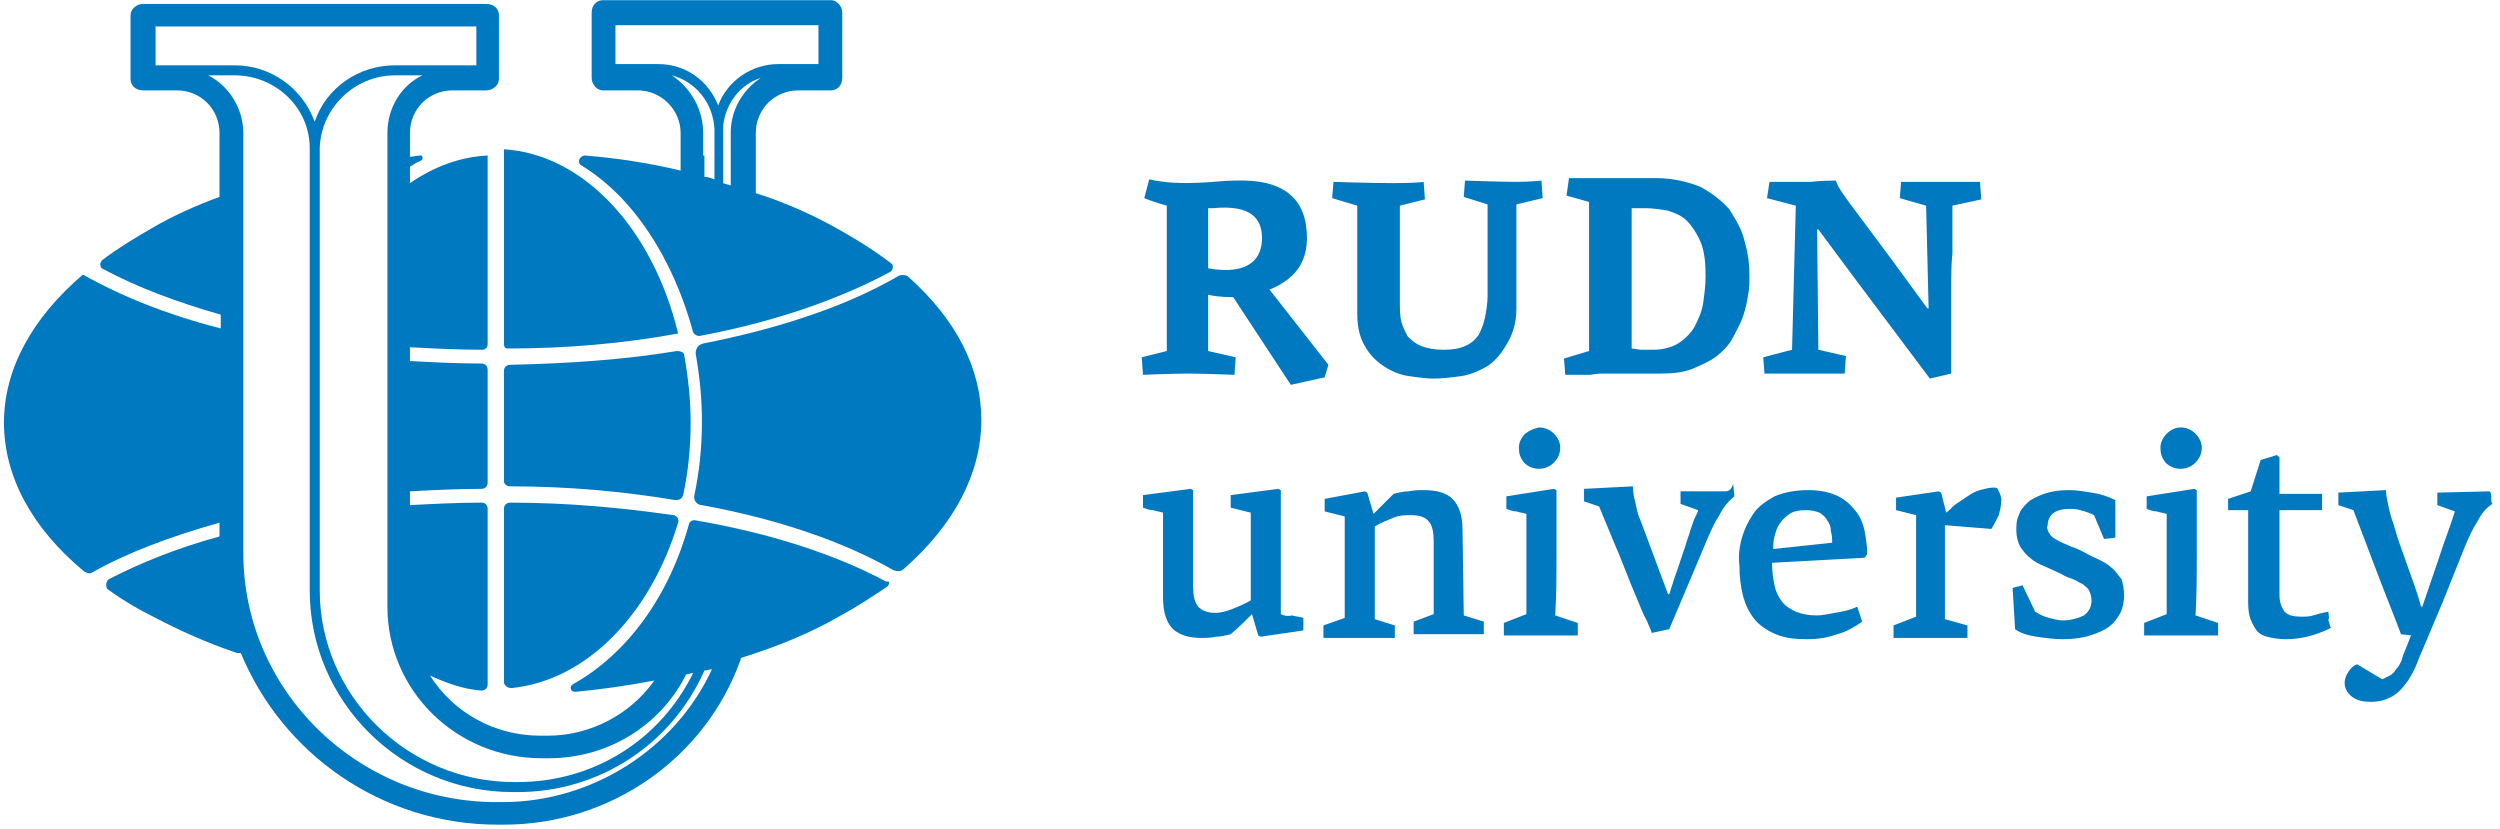
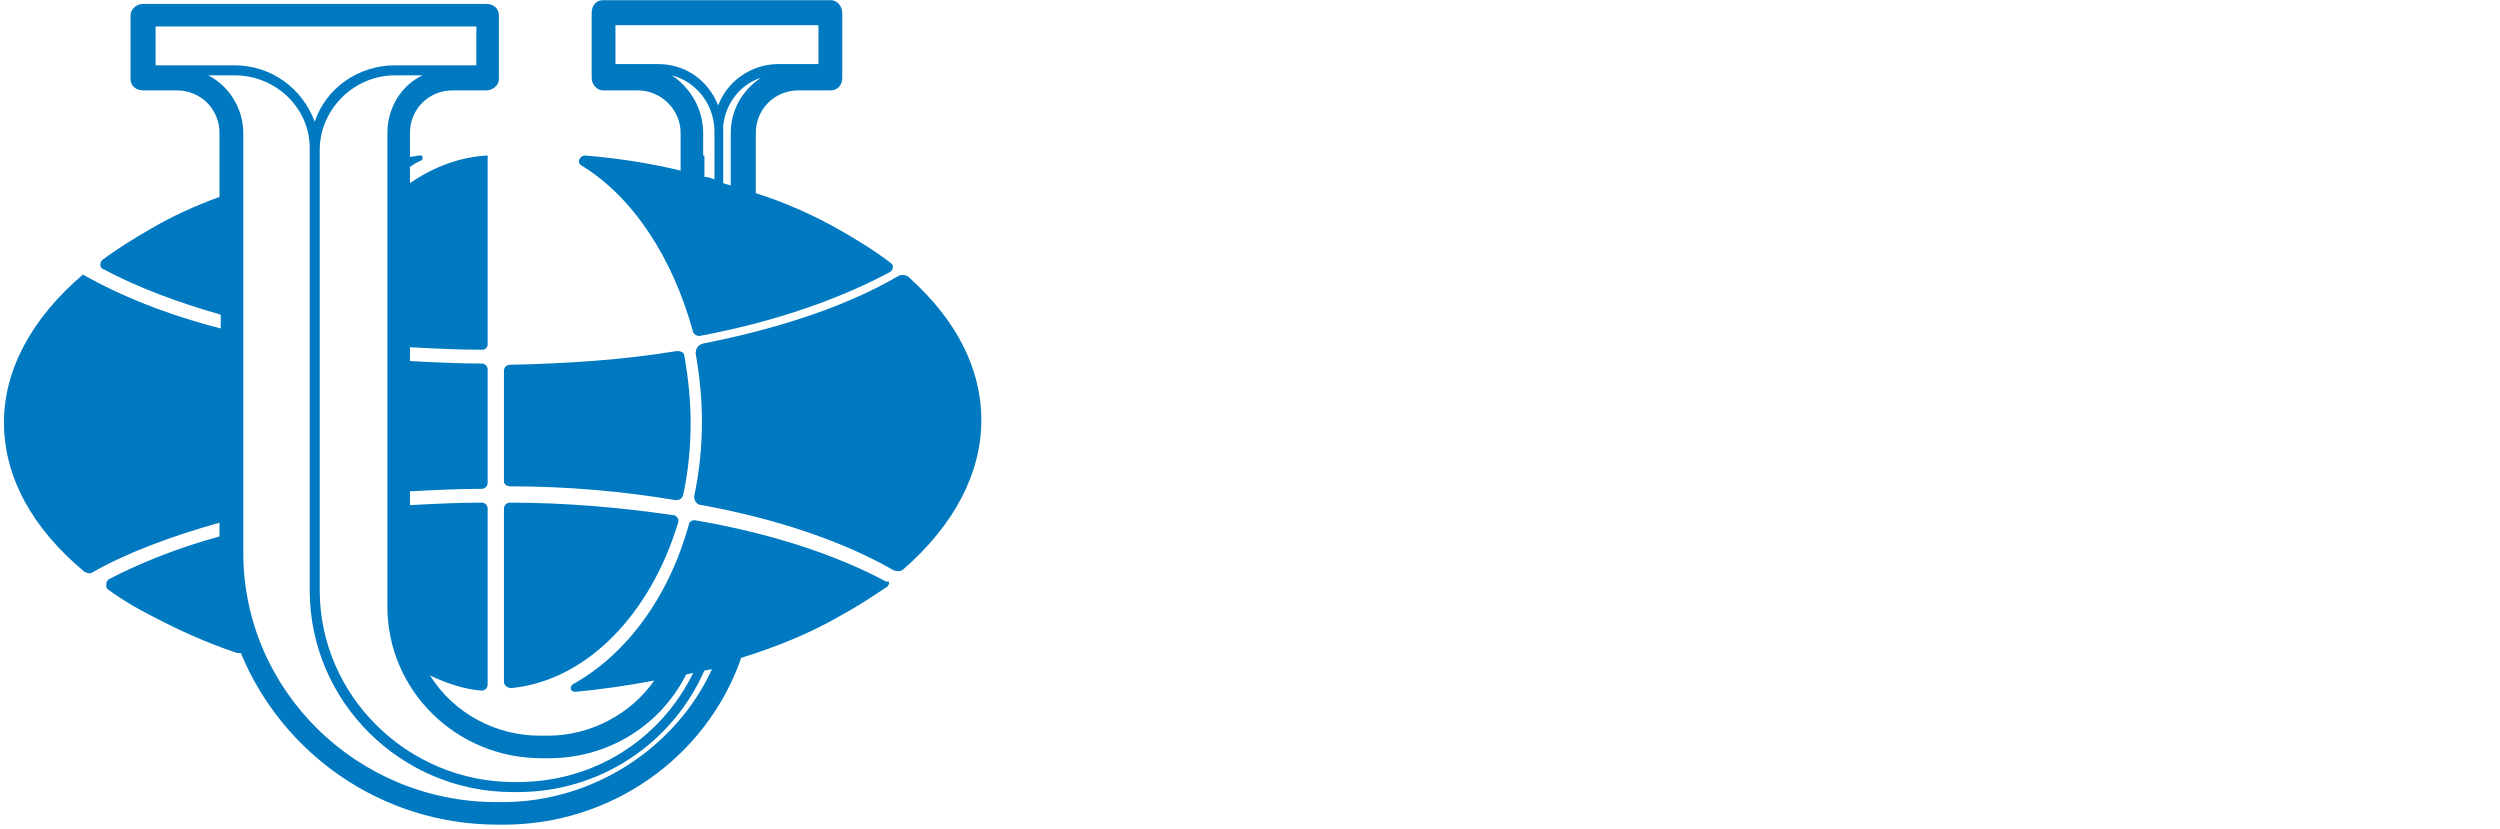
<svg xmlns="http://www.w3.org/2000/svg" width="187" height="62" viewBox="0 0 187 62" fill="none">
-   <path d="M95.805 45.938V36.66C95.711 36.66 95.711 36.566 95.618 36.566L92.056 37.035V37.972L93.556 38.347V44.907C93.087 45.189 92.618 45.376 92.15 45.564C91.681 45.751 91.212 45.845 90.931 45.845C90.275 45.845 89.9 45.657 89.619 45.376C89.338 45.001 89.244 44.533 89.244 43.783C89.244 42.564 89.244 41.346 89.244 40.221C89.244 39.003 89.244 37.878 89.244 36.66L89.057 36.566L85.495 37.035V37.972C85.776 38.066 85.964 38.159 86.245 38.159C86.526 38.253 86.713 38.253 86.995 38.347V44.72C86.995 45.845 87.276 46.595 87.745 47.063C88.307 47.532 88.963 47.719 89.9 47.719C90.181 47.719 90.556 47.719 90.931 47.626C91.306 47.626 91.681 47.532 92.056 47.438C92.618 46.969 93.087 46.501 93.649 45.938L94.118 47.532L94.305 47.626L97.492 47.157V46.22C97.211 46.126 96.93 46.126 96.648 46.032C96.274 46.126 95.992 46.032 95.805 45.938ZM109.395 39.565C109.395 38.534 109.114 37.784 108.645 37.316C108.177 36.847 107.427 36.66 106.49 36.66C106.115 36.66 105.834 36.66 105.365 36.753C104.99 36.753 104.615 36.847 104.24 36.941L102.741 38.44L102.272 36.847L102.085 36.753C101.616 36.847 101.054 36.941 100.585 37.035C100.116 37.128 99.554 37.222 99.085 37.316V38.253L100.585 38.628V46.22L98.992 46.782V47.719H104.334V46.782L102.834 46.313C102.834 44.907 102.834 43.689 102.834 42.658V39.378C103.303 39.096 103.772 38.909 104.24 38.722C104.709 38.534 105.084 38.534 105.553 38.534C106.209 38.534 106.677 38.722 106.865 39.003C107.146 39.284 107.24 39.846 107.24 40.502V45.938L105.74 46.501V47.438H110.989V46.501L109.489 46.032L109.395 39.565ZM114.082 32.442C113.8 32.723 113.613 33.098 113.613 33.473C113.613 33.942 113.707 34.223 113.988 34.598C114.269 34.879 114.644 35.066 115.113 35.066C115.581 35.066 115.956 34.879 116.237 34.598C116.518 34.316 116.706 33.942 116.706 33.473C116.706 33.098 116.518 32.723 116.237 32.442C115.956 32.161 115.581 31.973 115.113 31.973C114.738 32.067 114.457 32.161 114.082 32.442ZM116.425 41.346C116.425 39.753 116.425 38.253 116.425 36.66L116.237 36.566L112.676 37.128V38.066C112.957 38.159 113.144 38.253 113.426 38.253C113.707 38.347 113.894 38.347 114.175 38.44V45.938L112.488 46.595C112.488 46.876 112.488 47.157 112.488 47.532H118.018C118.018 47.344 118.018 47.251 118.018 47.063C118.018 46.876 118.018 46.782 118.018 46.595L116.331 46.032C116.425 44.533 116.425 42.939 116.425 41.346ZM128.89 36.753H127.672C127.203 36.753 126.828 36.753 126.453 36.753C126.079 36.753 125.797 36.753 125.704 36.753V37.691L127.016 38.159C127.016 38.253 126.922 38.44 126.735 38.815C126.641 39.096 126.453 39.565 126.36 39.94C126.172 40.409 126.079 40.877 125.891 41.346L125.422 42.752C125.235 43.221 125.141 43.595 125.048 43.877C124.954 44.064 124.954 44.251 124.86 44.439H124.766L122.704 38.909C122.517 38.534 122.423 38.066 122.33 37.597C122.236 37.222 122.142 36.847 122.142 36.378L118.487 36.566V37.503L119.611 37.878C119.986 38.815 120.361 39.659 120.736 40.596C121.017 41.252 121.299 41.908 121.58 42.658C121.861 43.408 122.142 44.064 122.423 44.72C122.704 45.376 122.892 45.938 123.173 46.407C123.36 46.876 123.548 47.251 123.548 47.344L124.86 47.063L127.672 40.409C127.953 39.753 128.234 39.096 128.609 38.534C128.89 37.972 129.265 37.503 129.734 37.128L129.64 36.191C129.453 36.753 129.265 36.753 128.89 36.753ZM138.825 38.253C138.45 37.784 138.076 37.409 137.513 37.128C136.951 36.847 136.201 36.66 135.264 36.66C134.233 36.66 133.389 36.847 132.733 37.128C132.077 37.503 131.515 37.878 131.14 38.44C130.765 39.003 130.484 39.565 130.296 40.221C130.109 40.877 130.015 41.627 130.109 42.283C130.109 43.127 130.203 43.877 130.39 44.626C130.577 45.282 130.859 45.845 131.234 46.313C131.608 46.782 132.171 47.157 132.827 47.438C133.483 47.719 134.233 47.813 135.17 47.813C135.92 47.813 136.67 47.719 137.419 47.438C138.169 47.251 138.732 46.876 139.294 46.501L138.919 45.376C138.357 45.657 137.794 45.751 137.232 45.845C136.67 45.938 136.295 46.032 135.92 46.032C135.264 46.032 134.795 45.938 134.326 45.751C133.952 45.564 133.577 45.376 133.295 45.001C133.014 44.626 132.827 44.251 132.733 43.783C132.639 43.314 132.546 42.752 132.546 42.096L139.481 41.721L139.669 41.44C139.669 40.877 139.575 40.315 139.481 39.753C139.388 39.284 139.2 38.722 138.825 38.253ZM132.639 41.065C132.639 40.784 132.639 40.409 132.733 40.127C132.827 39.753 132.921 39.471 133.108 39.19C133.295 38.909 133.577 38.628 133.858 38.44C134.139 38.253 134.514 38.159 135.076 38.159C135.545 38.159 135.826 38.253 136.107 38.347C136.388 38.534 136.576 38.722 136.67 38.909C136.857 39.19 136.951 39.378 136.951 39.753C137.045 40.034 137.045 40.315 137.045 40.596L132.639 41.065ZM149.135 36.472C148.76 36.472 148.479 36.566 148.104 36.66C147.729 36.753 147.448 36.941 147.167 37.128C146.886 37.316 146.605 37.503 146.323 37.691C146.042 37.878 145.855 38.159 145.574 38.347L145.199 36.847L145.011 36.753L141.825 37.222V38.159L143.324 38.534V46.126L141.637 46.782V47.719H147.167V46.782L145.48 46.313V39.284L148.948 39.565C149.135 39.284 149.323 38.909 149.51 38.534C149.604 38.159 149.698 37.784 149.698 37.409C149.698 37.128 149.604 36.941 149.51 36.753C149.416 36.472 149.323 36.472 149.135 36.472ZM157.945 42.471C157.664 42.19 157.289 42.002 156.914 41.815C156.446 41.627 155.977 41.346 155.602 41.158C155.227 40.971 154.853 40.877 154.478 40.69C154.196 40.596 153.915 40.409 153.728 40.315C153.54 40.221 153.353 40.034 153.259 39.846C153.165 39.659 153.072 39.471 153.165 39.284C153.165 38.909 153.353 38.534 153.634 38.347C153.915 38.159 154.29 38.066 154.759 38.066C155.04 38.066 155.321 38.066 155.602 38.159C155.977 38.253 156.258 38.347 156.633 38.534L157.383 40.315L158.227 40.221C158.227 39.753 158.227 39.284 158.227 38.815C158.227 38.347 158.227 37.878 158.227 37.409C157.664 37.128 157.102 36.941 156.446 36.847C155.883 36.753 155.321 36.66 154.759 36.66C154.009 36.66 153.447 36.753 152.884 36.941C152.416 37.128 151.947 37.316 151.666 37.597C151.385 37.878 151.103 38.159 151.01 38.534C150.822 38.909 150.822 39.284 150.822 39.659C150.822 40.127 150.916 40.502 151.103 40.877C151.291 41.158 151.572 41.533 151.853 41.721C152.134 42.002 152.509 42.19 152.978 42.377L154.196 42.939C154.478 43.127 154.759 43.22 155.04 43.314C155.321 43.408 155.509 43.595 155.79 43.689C155.977 43.877 156.165 43.97 156.258 44.158C156.352 44.345 156.446 44.626 156.446 44.907C156.446 45.376 156.258 45.751 155.884 46.032C155.509 46.22 154.946 46.407 154.29 46.407C154.009 46.407 153.634 46.313 153.259 46.22C152.884 46.126 152.509 45.938 152.228 45.751L151.291 43.783C151.197 43.783 151.01 43.877 150.916 43.877C150.822 43.877 150.635 43.97 150.541 43.97L150.729 47.063C151.103 47.344 151.666 47.532 152.322 47.626C152.978 47.719 153.634 47.813 154.29 47.813C155.04 47.813 155.79 47.719 156.352 47.532C156.914 47.344 157.383 47.157 157.758 46.876C158.133 46.595 158.414 46.22 158.602 45.845C158.789 45.47 158.883 45.001 158.883 44.533C158.883 44.064 158.789 43.689 158.695 43.314C158.414 43.033 158.227 42.658 157.945 42.471ZM163.1 35.066C163.569 35.066 163.944 34.879 164.225 34.598C164.506 34.316 164.694 33.942 164.694 33.473C164.694 33.098 164.506 32.723 164.225 32.442C163.944 32.161 163.569 31.973 163.1 31.973C162.726 31.973 162.351 32.161 162.069 32.442C161.788 32.723 161.601 33.098 161.601 33.473C161.601 33.942 161.695 34.223 161.976 34.598C162.257 34.879 162.632 35.066 163.1 35.066ZM164.319 41.346C164.319 39.753 164.319 38.253 164.319 36.66L164.131 36.566L160.57 37.128V38.066C160.851 38.159 161.038 38.253 161.32 38.253C161.601 38.347 161.788 38.347 162.069 38.44V45.938L160.382 46.595C160.382 46.782 160.382 46.876 160.382 47.063C160.382 47.157 160.382 47.344 160.382 47.532H165.912C165.912 47.344 165.912 47.251 165.912 47.063C165.912 46.876 165.912 46.782 165.912 46.595L164.225 46.032C164.319 44.533 164.319 42.939 164.319 41.346ZM174.16 45.751C173.691 45.845 173.317 45.938 173.035 46.032C172.754 46.126 172.473 46.126 172.098 46.126C171.536 46.126 171.161 46.032 170.88 45.751C170.692 45.47 170.505 45.095 170.505 44.533V38.159H173.691V36.941H170.505V34.223L170.411 34.129L170.317 34.035L169.099 34.41L168.349 36.753C168.068 36.847 167.787 36.941 167.506 37.035C167.224 37.128 166.943 37.222 166.662 37.316V38.159H168.162V44.626C168.162 45.189 168.162 45.657 168.255 46.032C168.349 46.407 168.537 46.782 168.724 47.063C168.911 47.344 169.193 47.532 169.568 47.626C169.942 47.719 170.411 47.813 170.973 47.813C172.098 47.813 173.223 47.532 174.348 46.969C174.254 46.782 174.254 46.595 174.16 46.407C174.254 46.126 174.16 45.938 174.16 45.751ZM186.345 37.222C186.345 37.035 186.345 36.941 186.251 36.753L182.314 36.847C182.314 37.035 182.314 37.128 182.314 37.316C182.314 37.503 182.314 37.597 182.314 37.784L183.626 38.253C183.252 39.471 182.783 40.596 182.408 41.815L181.19 45.376H181.096C180.815 44.345 180.44 43.314 180.065 42.283C179.69 41.252 179.315 40.221 179.034 39.19C178.846 38.722 178.753 38.253 178.659 37.878C178.565 37.409 178.472 37.035 178.472 36.66L174.91 36.847V37.784L176.035 38.159L177.815 42.846C178.378 44.345 179.034 45.938 179.596 47.438L180.346 47.532L179.784 48.938C179.69 49.125 179.69 49.313 179.596 49.5C179.503 49.688 179.409 49.875 179.221 50.062C179.128 50.25 178.94 50.437 178.753 50.531C178.565 50.625 178.378 50.719 178.19 50.812L176.316 49.688C176.035 49.781 175.847 49.969 175.66 50.25C175.472 50.531 175.379 50.812 175.379 51.093C175.379 51.468 175.566 51.843 175.941 52.124C176.316 52.406 176.784 52.499 177.347 52.499C178.19 52.499 178.94 52.218 179.503 51.656C180.065 51.093 180.534 50.344 180.908 49.313L182.689 45.095C183.252 43.689 183.814 42.283 184.376 40.877C184.657 40.221 184.939 39.565 185.314 39.003C185.595 38.44 185.97 37.972 186.438 37.691C186.345 37.597 186.345 37.409 186.345 37.222ZM113.426 23.069V15.29L115.394 14.821L115.3 13.509C115.3 13.509 114.456 13.603 113.332 13.603C112.301 13.603 109.583 13.509 109.583 13.509L109.489 14.728L111.27 15.29V22.132C111.27 22.694 111.176 23.257 111.082 23.725C110.989 24.194 110.801 24.663 110.614 25.038C110.333 25.413 110.051 25.694 109.583 25.881C109.208 26.069 108.645 26.162 107.989 26.162C107.333 26.162 106.771 26.069 106.302 25.881C105.834 25.694 105.553 25.413 105.271 25.131C105.084 24.756 104.896 24.381 104.803 24.007C104.709 23.538 104.709 23.069 104.709 22.601V15.384L106.583 14.915L106.49 13.603C106.49 13.603 106.021 13.697 104.24 13.697C102.46 13.697 99.742 13.603 99.742 13.603L99.648 14.821L101.522 15.384V23.444C101.522 24.475 101.71 25.225 102.085 25.881C102.46 26.537 102.928 27.006 103.491 27.381C104.053 27.756 104.709 28.037 105.365 28.131C106.021 28.224 106.677 28.318 107.24 28.318C107.896 28.318 108.645 28.224 109.302 28.131C109.958 28.037 110.614 27.756 111.27 27.381C111.832 27.006 112.301 26.444 112.676 25.787C113.144 25.038 113.426 24.194 113.426 23.069ZM119.986 27.943H120.924C121.017 27.943 121.299 27.943 121.58 27.943H122.611H123.642C123.923 27.943 124.11 27.943 124.204 27.943C125.141 27.943 125.985 27.849 126.641 27.568C127.297 27.287 127.953 27.006 128.422 26.631C128.89 26.256 129.359 25.787 129.64 25.225C129.921 24.663 130.203 24.194 130.39 23.632C130.577 23.069 130.671 22.601 130.765 22.038C130.859 21.57 130.859 21.101 130.859 20.632C130.859 19.789 130.765 18.945 130.484 18.008C130.296 17.165 129.828 16.415 129.359 15.665C128.797 15.009 128.047 14.447 127.203 13.978C126.266 13.603 125.141 13.322 123.829 13.322C123.548 13.322 123.361 13.322 123.079 13.322C122.798 13.322 122.611 13.322 122.33 13.322C122.048 13.322 121.767 13.322 121.486 13.322C121.205 13.322 120.83 13.322 120.455 13.322H119.705C119.518 13.322 119.237 13.322 119.049 13.322C118.862 13.322 118.58 13.322 118.299 13.322C118.018 13.322 117.643 13.322 117.362 13.322L117.175 14.634L118.862 15.103V26.256L116.987 26.818L117.081 28.037C117.456 28.037 117.831 28.037 118.112 28.037H118.955C119.424 27.943 119.705 27.943 119.986 27.943ZM122.048 15.571C122.236 15.571 122.33 15.571 122.517 15.571C122.704 15.571 122.892 15.571 123.079 15.571C123.642 15.571 124.204 15.665 124.766 15.759C125.329 15.946 125.797 16.134 126.172 16.509C126.547 16.883 126.922 17.446 127.203 18.102C127.484 18.758 127.578 19.601 127.578 20.632C127.578 21.382 127.484 22.038 127.391 22.694C127.297 23.351 127.016 23.913 126.735 24.475C126.453 24.944 125.985 25.413 125.516 25.694C125.048 25.975 124.391 26.162 123.642 26.162C123.36 26.162 123.173 26.162 122.798 26.162C122.517 26.162 122.236 26.069 122.048 26.069V15.571ZM131.89 26.725L131.983 27.943H137.982L138.076 26.631L136.014 26.162L135.92 17.165H136.014L139.013 21.195L144.355 28.318L145.949 27.943C145.949 27.662 145.949 27.287 145.949 26.631C145.949 25.975 145.949 25.225 145.949 24.381C145.949 23.538 145.949 22.601 145.949 21.663C145.949 20.726 145.949 19.789 146.042 18.945C146.042 18.102 146.042 17.352 146.042 16.696C146.042 16.04 146.042 15.571 146.042 15.384L148.198 14.915L148.104 13.603H142.199L142.106 14.821L144.074 15.384L144.261 23.069H144.168L141.637 19.601L138.076 14.821C137.982 14.634 137.794 14.447 137.701 14.259C137.513 13.978 137.419 13.79 137.326 13.509C136.951 13.509 136.295 13.509 135.451 13.603C134.42 13.603 133.389 13.603 132.358 13.603L132.171 14.821L134.326 15.384L134.045 26.162L131.89 26.725ZM85.401 26.725L85.495 28.037C85.495 28.037 87.651 27.943 88.869 27.943C90.088 27.943 92.337 28.037 92.337 28.037L92.431 26.725L90.369 26.256V22.038C90.65 22.132 91.306 22.226 92.243 22.226L96.555 28.787L99.085 28.224L99.367 27.287L94.961 21.663C96.555 21.007 98.148 19.789 97.68 16.79C97.117 13.228 93.274 13.509 92.243 13.509C91.119 13.509 88.401 13.978 85.964 13.415L85.589 14.821C85.589 14.821 86.245 15.103 87.276 15.384V26.256L85.401 26.725ZM94.399 17.821C94.399 19.227 93.556 20.632 90.369 20.07V15.571C90.463 15.571 90.556 15.571 90.744 15.571C93.649 15.29 94.399 16.415 94.399 17.821Z" fill="#0079C1" />
  <path d="M38.257 51.468C43.881 50.906 48.661 45.939 50.723 39.096C50.816 38.815 50.629 38.628 50.442 38.534C50.442 38.534 50.442 38.534 50.348 38.534C46.505 37.972 42.381 37.597 38.163 37.597C37.882 37.597 37.695 37.784 37.695 38.066V51C37.695 51.281 37.976 51.468 38.257 51.468ZM43.506 12.385C47.349 14.728 50.348 19.32 51.847 24.85C51.941 25.038 52.129 25.131 52.316 25.131C57.846 24.1 62.72 22.413 66.562 20.351C66.75 20.258 66.844 19.976 66.75 19.789L66.656 19.695C65.438 18.758 64.219 18.008 62.907 17.258C60.939 16.134 58.877 15.196 56.534 14.447V11.354C56.534 11.354 56.534 11.354 56.534 11.26V9.948C56.534 8.167 57.94 6.761 59.721 6.761H62.157C62.626 6.761 63.001 6.386 63.001 5.824V0.95C63.001 0.481 62.626 0.013 62.157 0.013H45.099C44.631 0.013 44.256 0.388 44.256 0.95V5.824C44.256 6.292 44.631 6.761 45.099 6.761H45.193H45.287H47.724C49.411 6.761 50.91 8.167 50.91 9.948V12.759C48.567 12.197 46.13 11.822 43.787 11.635C43.318 11.635 43.131 12.197 43.506 12.385ZM54.659 9.948V11.635C54.659 11.635 54.659 11.635 54.659 11.729V13.884C54.472 13.79 54.284 13.79 54.097 13.697V9.385C54.284 7.698 55.409 6.292 56.909 5.824C55.503 6.761 54.659 8.261 54.659 9.948ZM61.22 1.887V4.793H58.221C56.159 4.793 54.378 6.105 53.722 7.886C52.972 6.011 51.285 4.793 49.223 4.793H46.036V1.887H61.22ZM52.597 11.635V9.948C52.597 8.167 51.66 6.574 50.254 5.636C52.035 6.105 53.347 7.698 53.441 9.666V9.76V13.416C53.16 13.322 52.972 13.228 52.691 13.228V11.635H52.597Z" fill="#0079C1" />
-   <path d="M37.976 26.068C42.381 26.068 46.693 25.693 50.723 24.943C48.848 17.164 43.693 11.54 37.695 11.165V25.693C37.695 25.974 37.789 26.068 37.976 26.068Z" fill="#0079C1" />
  <path d="M66.281 43.501C62.438 41.439 57.47 39.845 51.941 38.908C51.753 38.908 51.659 39.002 51.566 39.096C50.066 44.626 46.879 48.937 42.849 51.186C42.568 51.374 42.662 51.749 43.036 51.749C45.005 51.561 46.973 51.28 48.941 50.905C47.16 53.436 44.161 55.029 40.975 55.029H40.412C37.038 55.029 33.945 53.342 32.164 50.53C33.383 51.093 34.695 51.561 36.007 51.655C36.288 51.655 36.476 51.468 36.476 51.186V38.065C36.476 37.783 36.288 37.596 36.007 37.596C34.226 37.596 32.446 37.69 30.665 37.783V36.752C32.446 36.659 34.226 36.565 36.007 36.565C36.288 36.565 36.476 36.378 36.476 36.096V27.661C36.476 27.38 36.288 27.192 36.007 27.192C34.226 27.192 32.446 27.099 30.665 27.005V25.974C32.446 26.068 34.226 26.161 36.101 26.161C36.288 26.161 36.476 25.974 36.476 25.787V11.634C34.414 11.728 32.446 12.477 30.665 13.696V12.477C30.946 12.29 31.227 12.102 31.508 12.009C31.696 11.915 31.602 11.54 31.415 11.634C31.133 11.634 30.946 11.728 30.665 11.728V9.947C30.665 8.166 32.071 6.76 33.851 6.76H36.382C36.851 6.76 37.319 6.385 37.319 5.917V1.137C37.319 0.668 36.944 0.293 36.382 0.293H10.701C10.232 0.293 9.764 0.668 9.764 1.137V5.917C9.764 6.385 10.139 6.76 10.701 6.76H13.232C15.012 6.76 16.418 8.166 16.418 9.947V11.165V14.727C14.637 15.383 12.95 16.133 11.357 17.07C10.045 17.82 8.826 18.57 7.702 19.413C7.421 19.601 7.421 20.069 7.795 20.163C10.232 21.475 13.232 22.6 16.512 23.537V24.568C12.482 23.537 9.014 22.131 6.202 20.538C2.359 23.818 0.297 27.661 0.297 31.598C0.297 35.628 2.359 39.471 6.296 42.751C6.483 42.845 6.671 42.938 6.858 42.845C9.483 41.345 12.763 40.127 16.418 39.096V40.127C13.325 40.97 10.514 42.095 8.17 43.313C7.983 43.407 7.889 43.688 7.983 43.969C7.983 44.063 8.077 44.063 8.17 44.157C9.201 44.907 10.326 45.563 11.451 46.125C13.419 47.156 15.481 48.093 17.73 48.843C17.824 48.843 17.918 48.843 18.012 48.843C21.105 56.341 28.509 61.684 37.225 61.684H37.694C45.661 61.684 52.784 56.716 55.408 49.312C55.408 49.312 55.408 49.312 55.408 49.218C58.127 48.374 60.657 47.343 62.907 46.031C64.125 45.375 65.25 44.626 66.374 43.876C66.468 43.782 66.562 43.594 66.468 43.501C66.374 43.501 66.374 43.501 66.281 43.501ZM28.978 9.947V45.375C28.978 51.655 34.133 56.716 40.506 56.716H41.068C45.38 56.716 49.316 54.373 51.284 50.53C51.284 50.53 51.284 50.437 51.378 50.437C51.566 50.437 51.659 50.343 51.847 50.343C49.41 55.31 44.442 58.497 38.725 58.497H38.444C30.477 58.497 23.916 52.03 23.916 44.157V11.165V11.072C24.01 8.072 26.541 5.635 29.54 5.635H31.602C30.009 6.385 28.978 8.072 28.978 9.947ZM35.632 1.98V4.886H29.54C26.822 4.886 24.385 6.573 23.541 9.103C22.604 6.573 20.261 4.886 17.543 4.886H11.638V1.98H35.632ZM37.6 59.997H37.132C26.728 59.997 18.199 51.655 18.199 41.345V11.54V9.947C18.199 8.072 17.074 6.385 15.575 5.635H17.543C20.636 5.635 23.167 8.072 23.167 11.072V11.165V13.696C23.167 13.696 23.167 13.696 23.167 13.79V44.157C23.167 52.498 30.009 59.247 38.35 59.247H38.725C44.817 59.247 50.254 55.685 52.69 50.155C52.878 50.155 53.065 50.062 53.253 50.062C50.535 55.966 44.349 59.997 37.6 59.997Z" fill="#0079C1" />
  <path d="M67.968 20.726C67.781 20.539 67.406 20.539 67.219 20.632C63.376 22.882 58.315 24.569 52.597 25.694C52.222 25.787 52.035 26.069 52.035 26.443C52.316 28.037 52.504 29.724 52.504 31.505C52.504 33.473 52.316 35.254 51.941 37.035C51.847 37.409 52.129 37.784 52.504 37.784C58.127 38.815 63.095 40.502 66.844 42.658C67.125 42.752 67.406 42.752 67.594 42.564C71.343 39.284 73.404 35.441 73.404 31.411C73.404 27.568 71.53 23.913 67.968 20.726ZM38.163 36.378C42.475 36.378 46.599 36.753 50.535 37.409C50.816 37.409 51.004 37.316 51.098 37.035C51.473 35.347 51.66 33.473 51.66 31.598C51.66 29.911 51.473 28.224 51.191 26.631C51.191 26.35 50.91 26.256 50.629 26.256C46.693 26.912 42.475 27.193 38.163 27.287C37.882 27.287 37.695 27.474 37.695 27.756V36.004C37.695 36.191 37.882 36.378 38.163 36.378Z" fill="#0079C1" />
</svg>